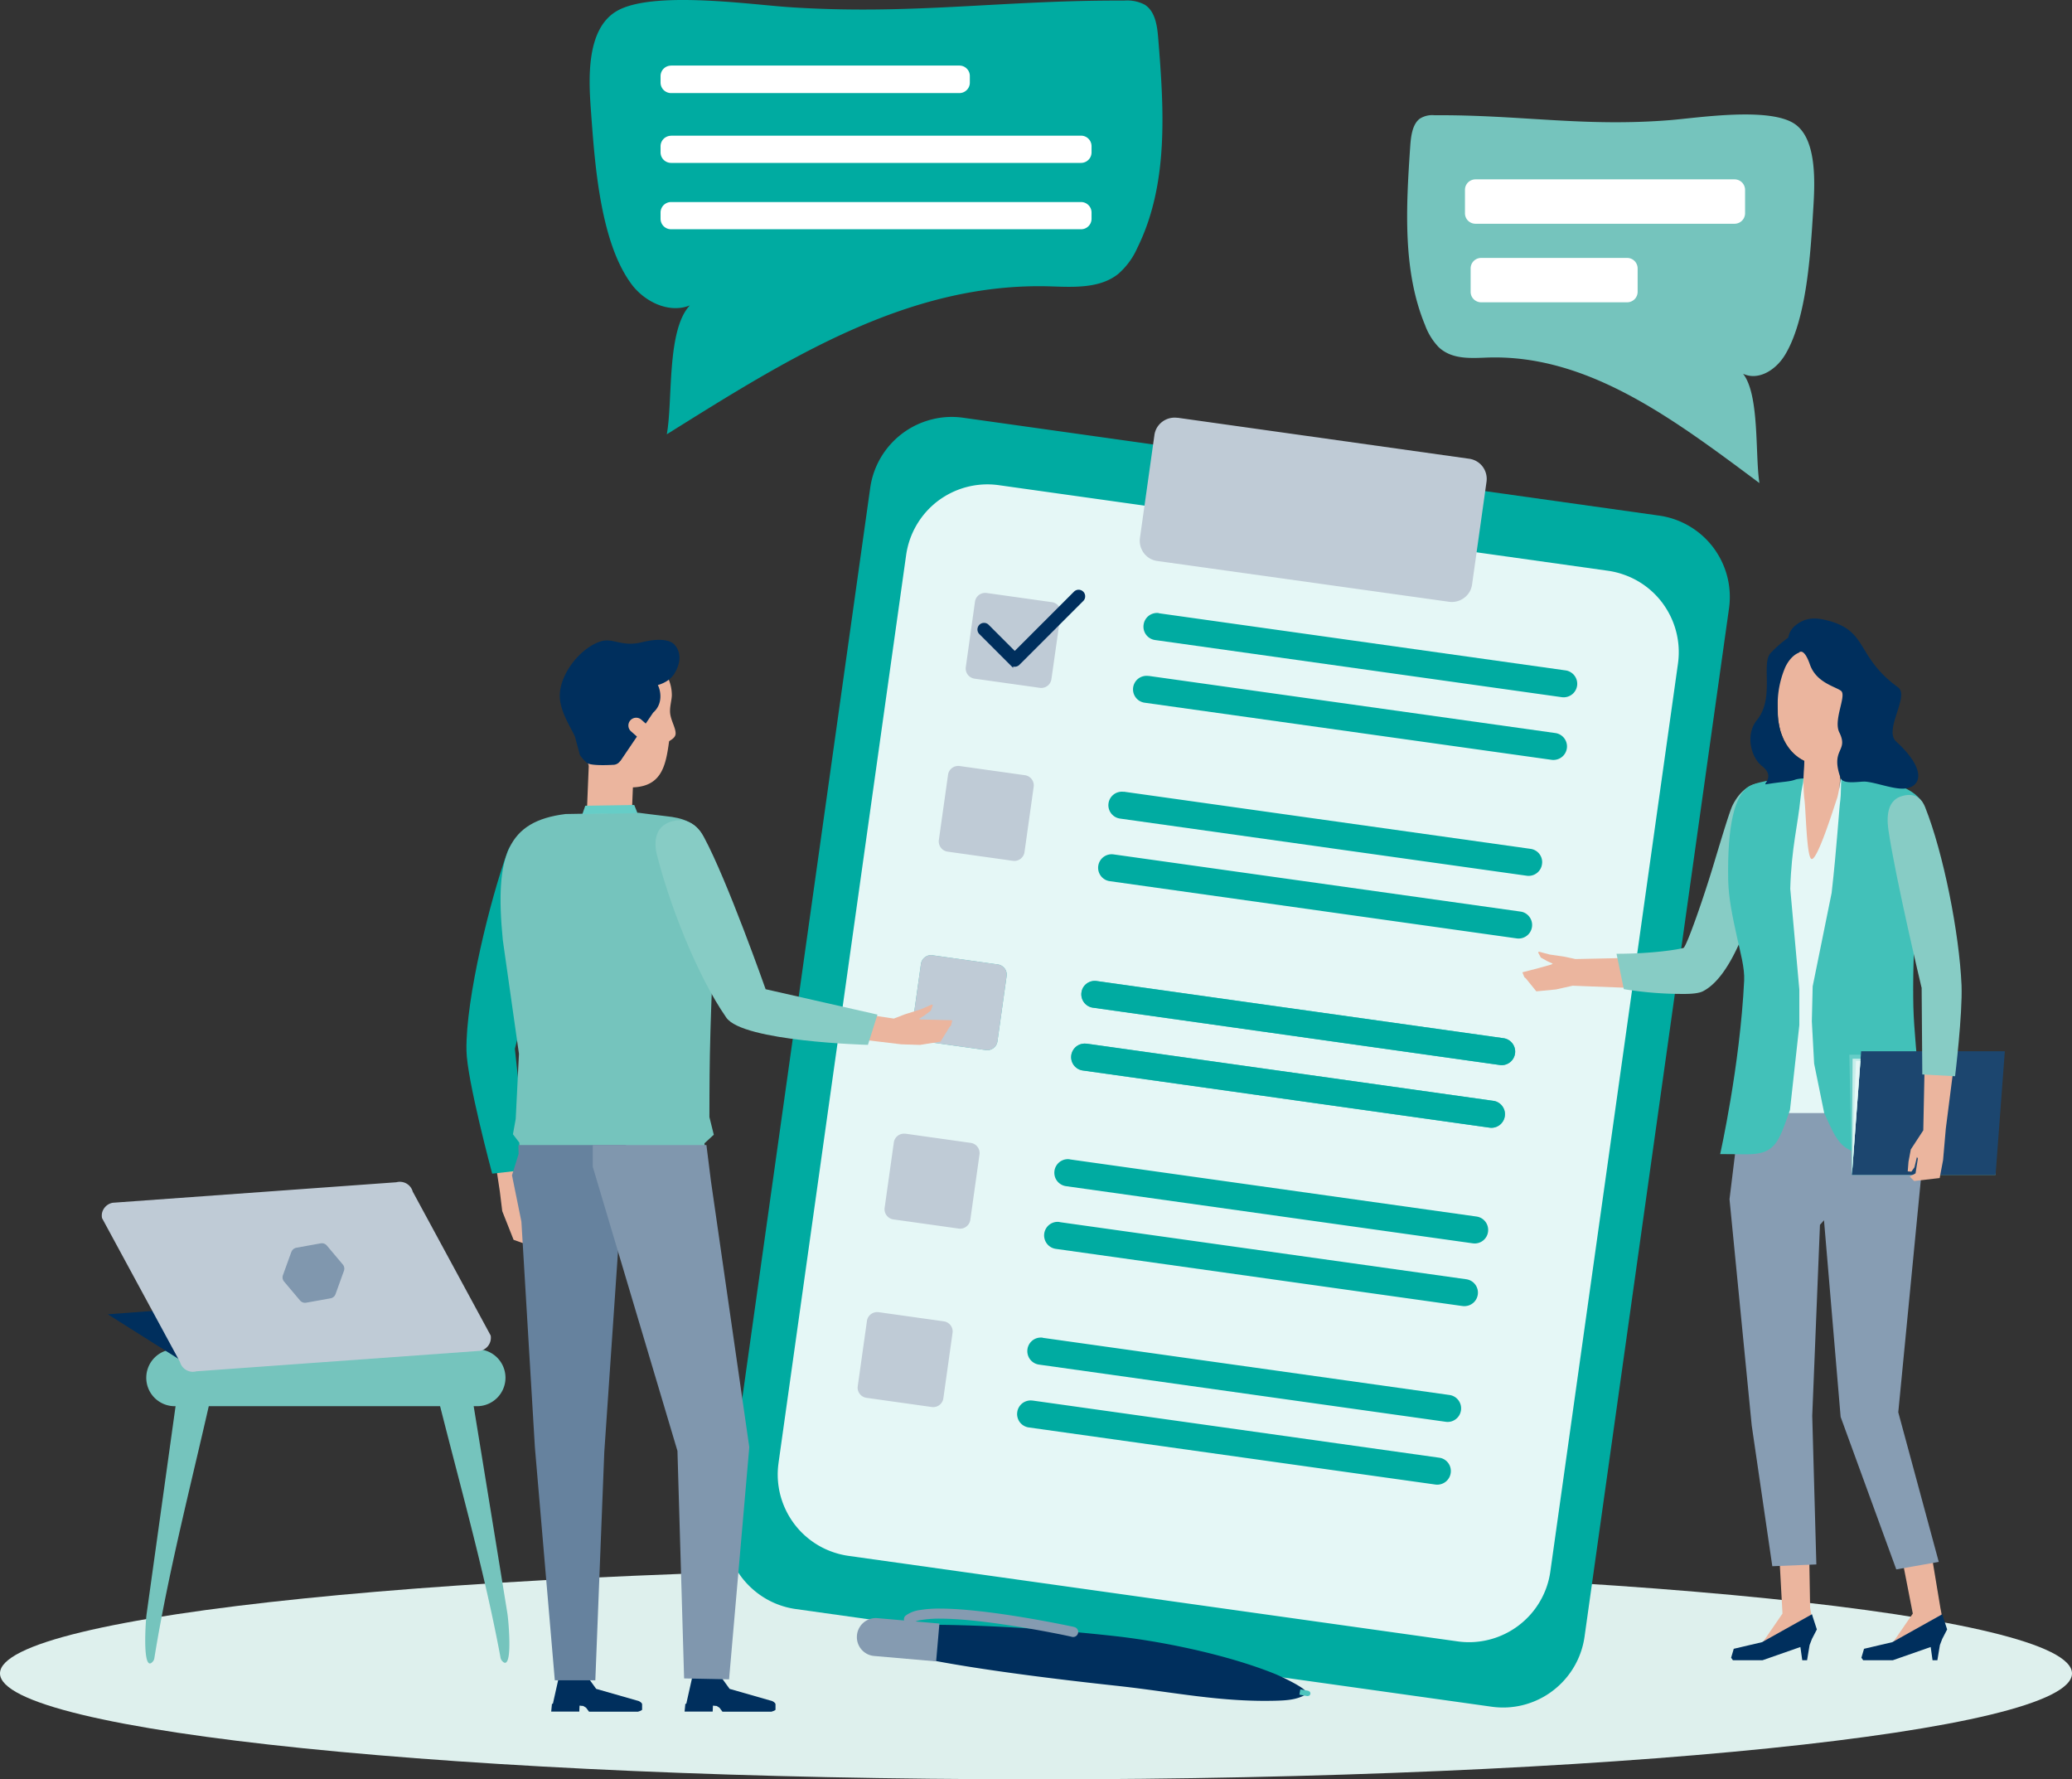
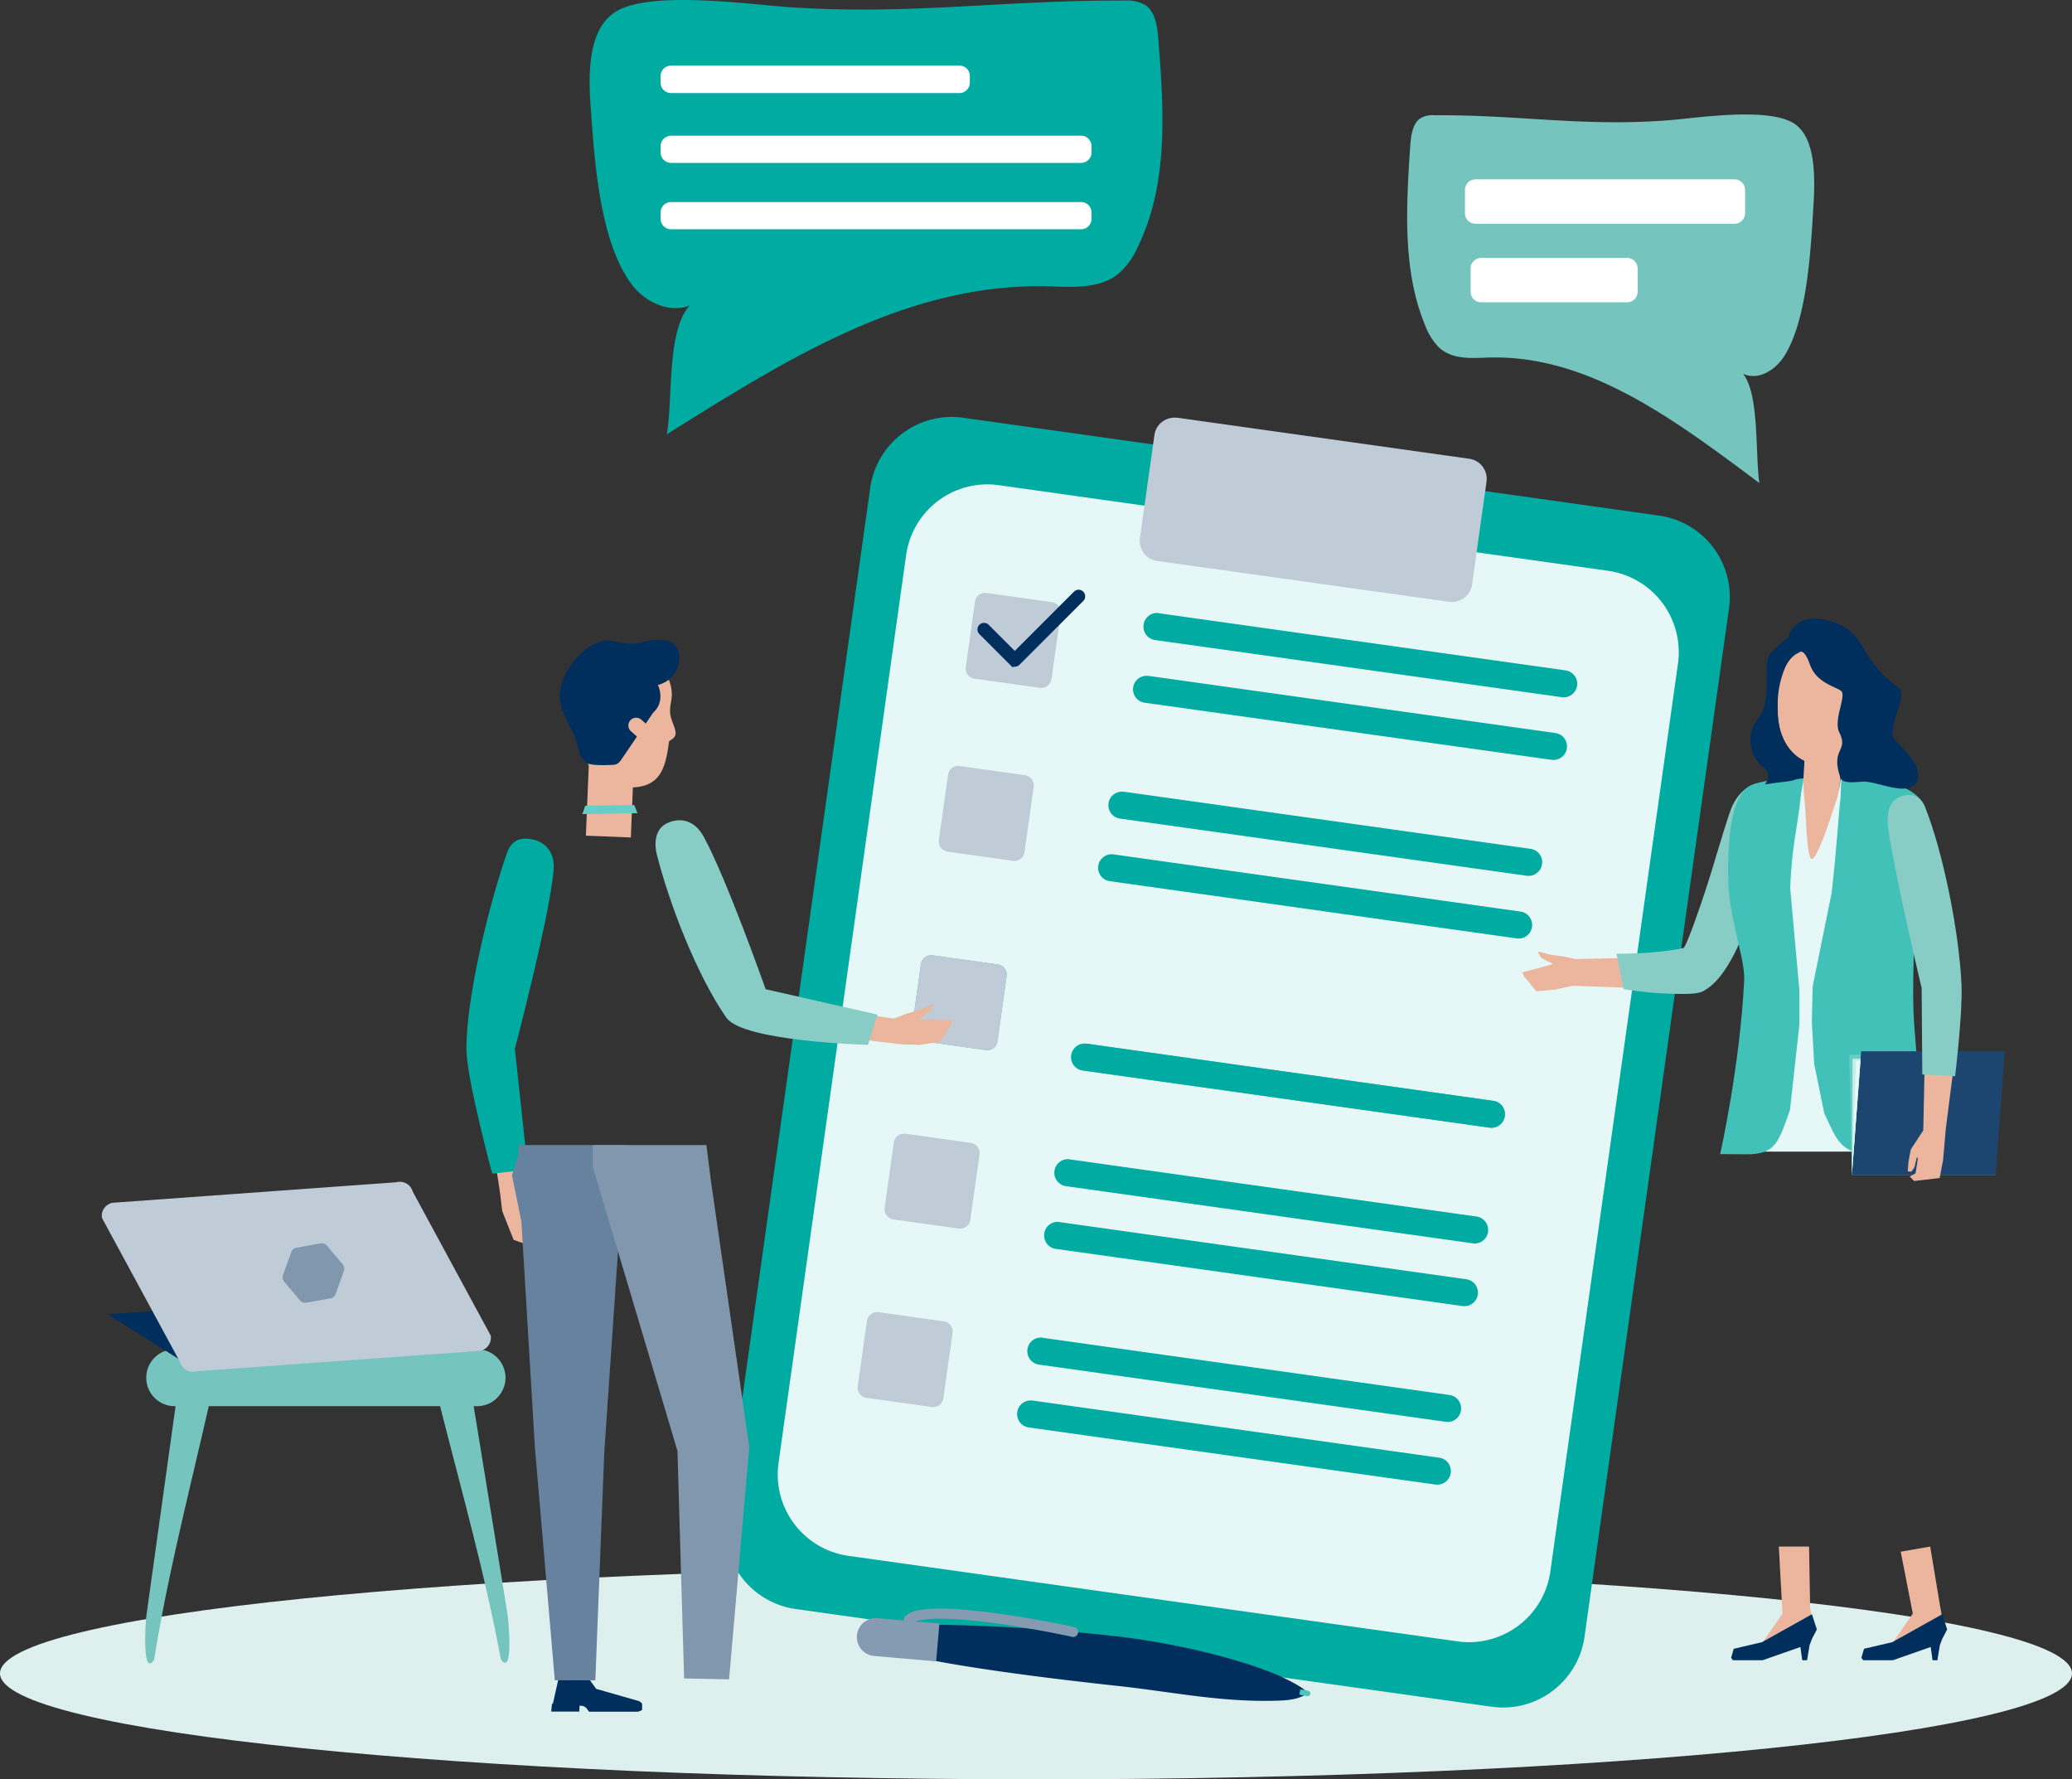
<svg xmlns="http://www.w3.org/2000/svg" id="Ebene_1" data-name="Ebene 1" viewBox="0 0 821.76 705.54">
  <rect x="0" y="0" width="821.76" height="705.54" fill="#333333" stroke="none" />
  <defs>
    <style>.cls-1{fill:#def0ed;}.cls-2{fill:#75c4bd;}.cls-3{fill:#00aba1;}.cls-4{fill:#fff;}.cls-5{fill:#002f5d;}.cls-6{fill:#bfcbd6;}.cls-7{fill:#8097ae;}.cls-8{fill:#e5f7f6;}.cls-9{fill:#4dc4bd;}.cls-10{fill:#859bb1;}.cls-11{fill:none;stroke:#002f5d;stroke-miterlimit:10;stroke-width:1.42px;}.cls-12{fill:#ebb59e;}.cls-13{fill:#66cdc7;}.cls-14{fill:#66829e;}.cls-15{fill:#87ccc5;}.cls-16{fill:#879db3;}.cls-17{fill:#42c1b9;}.cls-18{fill:#1c466f;}.cls-19{fill:#c7edea;}</style>
  </defs>
  <path class="cls-1" d="M682.88,737.54c226.92,0,410.88-18.81,410.88-42s-184-42-410.88-42S272,672.32,272,695.52s184,42,410.88,42Z" transform="translate(-272 -32)" />
  <path class="cls-2" d="M979.77,173c-3.75,6-10.63,10-16.47,7.19,6.6,8.39,4.73,32,6.49,43.35-34.13-25.41-68.27-51.35-108.47-49.74-6.52.26-13.69.66-18.78-4.19a25.12,25.12,0,0,1-5.39-8.78c-8.91-21.5-7.49-46.78-5.86-70.69.28-4.14.86-8.9,3.82-11.09a9.19,9.19,0,0,1,5.78-1.36c34.3-.2,59.35,4.72,93.71,1.92,10.92-.89,39.74-5.4,49.51,1.76,8.67,6.35,7.65,23.72,7,34-1.06,17.18-2.55,43.47-11.36,57.67Z" transform="translate(-272 -32)" />
  <path class="cls-3" d="M522.41,144.62c5.27,7.11,15,11.78,23.18,8.48-9.29,9.89-6.67,37.77-9.14,51.11,48-30,96.06-60.54,152.63-58.64,9.16.3,19.25.77,26.41-4.95a29.44,29.44,0,0,0,7.59-10.35c12.54-25.36,10.54-55.16,8.25-83.36-.4-4.89-1.23-10.5-5.38-13.08a15.06,15.06,0,0,0-8.13-1.6C669.56,32,633,38.1,584.6,34.81c-15.36-1.05-54.55-6.68-68.3,1.76-12.21,7.49-10.76,28-9.88,40.05,1.49,20.26,3.59,51.26,16,68Z" transform="translate(-272 -32)" />
  <path class="cls-4" d="M538.15,58H652.48a4.22,4.22,0,0,1,1.6.31,4.06,4.06,0,0,1,1.34.9,4,4,0,0,1,.91,1.35,4.18,4.18,0,0,1,.31,1.6v2.59a4.13,4.13,0,0,1-.31,1.59,4,4,0,0,1-.91,1.35,4.06,4.06,0,0,1-1.34.9,4.23,4.23,0,0,1-1.6.32H538.15a4.1,4.1,0,0,1-1.59-.32,4.24,4.24,0,0,1-1.36-.9,4.1,4.1,0,0,1-.9-1.35,4.14,4.14,0,0,1-.32-1.59V62.18a4.19,4.19,0,0,1,.32-1.6,4.1,4.1,0,0,1,.9-1.35,4.24,4.24,0,0,1,1.36-.9,4.1,4.1,0,0,1,1.59-.31Z" transform="translate(-272 -32)" />
  <path class="cls-4" d="M538.15,85.79H700.74a4.23,4.23,0,0,1,1.6.32,4.06,4.06,0,0,1,1.34.9,3.92,3.92,0,0,1,.91,1.36,4.1,4.1,0,0,1,.32,1.59v2.46a4.15,4.15,0,0,1-.32,1.6,4,4,0,0,1-.91,1.35,4.06,4.06,0,0,1-1.34.9,4.23,4.23,0,0,1-1.6.32H538.15a4.1,4.1,0,0,1-1.59-.32,4.24,4.24,0,0,1-1.36-.9,4.1,4.1,0,0,1-.9-1.35,4.15,4.15,0,0,1-.32-1.6V90a4.1,4.1,0,0,1,.32-1.59,4,4,0,0,1,.9-1.36,4.24,4.24,0,0,1,1.36-.9,4.1,4.1,0,0,1,1.59-.32Z" transform="translate(-272 -32)" />
  <path class="cls-4" d="M538.15,112.11H700.74a4.23,4.23,0,0,1,1.6.32,4.06,4.06,0,0,1,1.34.9,4,4,0,0,1,.91,1.35,4.14,4.14,0,0,1,.32,1.59v2.47a4.19,4.19,0,0,1-.32,1.6,4,4,0,0,1-.91,1.35,4.06,4.06,0,0,1-1.34.9,4.22,4.22,0,0,1-1.6.31H538.15a4.1,4.1,0,0,1-1.59-.31,4.24,4.24,0,0,1-1.36-.9,4.1,4.1,0,0,1-.9-1.35,4.19,4.19,0,0,1-.32-1.6v-2.47a4.14,4.14,0,0,1,.32-1.59,4.1,4.1,0,0,1,.9-1.35,4.24,4.24,0,0,1,1.36-.9,4.1,4.1,0,0,1,1.59-.32Z" transform="translate(-272 -32)" />
  <path class="cls-4" d="M857.17,103.12H959.94a4.14,4.14,0,0,1,1.59.32,4.1,4.1,0,0,1,1.35.9,4.31,4.31,0,0,1,.9,1.35,4.19,4.19,0,0,1,.32,1.6v9.27a4.14,4.14,0,0,1-.32,1.59,4.14,4.14,0,0,1-2.25,2.25,4.14,4.14,0,0,1-1.59.32H857.17a4.14,4.14,0,0,1-1.59-.32,4.24,4.24,0,0,1-1.36-.9,4.13,4.13,0,0,1-1.21-2.94v-9.27a4.18,4.18,0,0,1,.31-1.6,4.31,4.31,0,0,1,.9-1.35,4.24,4.24,0,0,1,1.36-.9,4.14,4.14,0,0,1,1.59-.32Z" transform="translate(-272 -32)" />
  <path class="cls-4" d="M859.42,134.27h57.9a4.19,4.19,0,0,1,2.95,1.22,4.24,4.24,0,0,1,1.22,2.95v9.27a4.14,4.14,0,0,1-.32,1.59,4.1,4.1,0,0,1-.9,1.35,4.19,4.19,0,0,1-2.95,1.22h-57.9a4.24,4.24,0,0,1-2.95-1.22,4.26,4.26,0,0,1-.9-1.35,4.13,4.13,0,0,1-.31-1.59v-9.27a4.1,4.1,0,0,1,.31-1.59,4.3,4.3,0,0,1,.9-1.36,4.24,4.24,0,0,1,2.95-1.22Z" transform="translate(-272 -32)" />
  <path class="cls-2" d="M330.9,691.33c-2.12-2.11-1.09-17-.76-19.33l4-28.65,8.09-58.08.93-6.64a7.82,7.82,0,0,1,8.12-6.23,5.93,5.93,0,0,1,2.51.63,5.8,5.8,0,0,1,2,1.62,6,6,0,0,1,1.26,4.91c-8.05,36.46-17.83,73-23.79,109.65a2.93,2.93,0,0,1-.5,1.44c-.8,1-1.41,1.15-1.87.68Z" transform="translate(-272 -32)" />
  <path class="cls-2" d="M472.9,691c2.08-2.18.71-17,.32-19.35l-4.63-28.52-9.42-57.82-1.07-6.61a7.57,7.57,0,0,0-1.1-2.54,7.77,7.77,0,0,0-7.16-3.45,6.21,6.21,0,0,0-2.5.71,6.06,6.06,0,0,0-2,1.68,6.15,6.15,0,0,0-1.15,5c8.88,36.2,19.48,72.44,26.27,108.89a2.85,2.85,0,0,0,.54,1.43c.82,1,1.43,1.1,1.88.63Z" transform="translate(-272 -32)" />
  <path class="cls-2" d="M341.31,567H461.16a11.29,11.29,0,0,1,8,19.28,11.32,11.32,0,0,1-8,3.3H341.31a11.36,11.36,0,0,1-8-3.3,11.3,11.3,0,0,1,8-19.28Z" transform="translate(-272 -32)" />
  <polygon class="cls-5" points="42.75 521.13 167.21 511.86 194.08 532.14 78.17 543.48 42.75 521.13 42.75 521.13" />
  <path class="cls-6" d="M462.35,567.63l-112.49,8.12a5.25,5.25,0,0,1-2.05.14,5.31,5.31,0,0,1-3.5-2,5.06,5.06,0,0,1-.92-1.84L312.47,515a5.24,5.24,0,0,1,0-2.05,5.39,5.39,0,0,1,2.34-3.3,5.29,5.29,0,0,1,1.92-.74l112.48-8.13a5.3,5.3,0,0,1,2.06-.13,5.23,5.23,0,0,1,1.95.65,5.3,5.3,0,0,1,2.47,3.19l30.92,57.07a5.29,5.29,0,0,1-.9,3.93,5.27,5.27,0,0,1-1.49,1.41,5.14,5.14,0,0,1-1.92.75Z" transform="translate(-272 -32)" />
  <path class="cls-7" d="M387.57,528.42a2.61,2.61,0,0,1,2-1.68L399.2,525a2.59,2.59,0,0,1,2.43.88l6.32,7.5a2.57,2.57,0,0,1,.45,2.54l-3.33,9.23a2.59,2.59,0,0,1-2,1.66l-9.65,1.73a2.6,2.6,0,0,1-2.43-.89l-6.32-7.49a2.57,2.57,0,0,1-.45-2.55l3.33-9.21Z" transform="translate(-272 -32)" />
  <path class="cls-3" d="M559.81,633.16l57.33-407.78a32.65,32.65,0,0,1,8-17.16,32.66,32.66,0,0,1,16.16-9.85,32,32,0,0,1,6.31-1,32.51,32.51,0,0,1,6.39.27L930,236.44a32.45,32.45,0,0,1,12,4.19,32.46,32.46,0,0,1,12.81,13.91,32.46,32.46,0,0,1,2.92,18.7L900.43,681a32.53,32.53,0,0,1-8,17.16,32.64,32.64,0,0,1-4.7,4.32,31.91,31.91,0,0,1-5.45,3.33A32.42,32.42,0,0,1,870,709a33.29,33.29,0,0,1-6.39-.26L587.54,670a32.53,32.53,0,0,1-17.16-8,32.15,32.15,0,0,1-4.33-4.7,32.66,32.66,0,0,1-3.32-5.45,31.51,31.51,0,0,1-2.2-6,32,32,0,0,1-1-6.31,32.41,32.41,0,0,1,.27-6.38Z" transform="translate(-272 -32)" />
  <path class="cls-8" d="M580.76,612.12l50.61-360a33.07,33.07,0,0,1,1.5-6.21A32.72,32.72,0,0,1,644,230.62a33.34,33.34,0,0,1,5.45-3.32,32.66,32.66,0,0,1,12.32-3.19,32.44,32.44,0,0,1,6.38.27L909.7,258.31a32.16,32.16,0,0,1,6.21,1.51,32.3,32.3,0,0,1,11,6.45,32.15,32.15,0,0,1,4.33,4.7,33.34,33.34,0,0,1,3.32,5.45,32.68,32.68,0,0,1,3.19,12.31,33.19,33.19,0,0,1-.26,6.38l-50.62,360a32.32,32.32,0,0,1-4.19,12,32.61,32.61,0,0,1-19.92,15,32.39,32.39,0,0,1-12.7.72L608.5,648.92a32.94,32.94,0,0,1-12-4.19,33,33,0,0,1-5.16-3.77,32.15,32.15,0,0,1-4.33-4.7,32.92,32.92,0,0,1-3.32-5.45,32.44,32.44,0,0,1-2.92-18.69Z" transform="translate(-272 -32)" />
  <path class="cls-3" d="M731.59,275.16l161.3,22.66a5.17,5.17,0,0,1,2,.7,5.36,5.36,0,0,1,2.47,3.27,5.26,5.26,0,0,1,.12,2.09,5.37,5.37,0,0,1-4,4.44,5.27,5.27,0,0,1-2.09.12L730.09,285.78a5.34,5.34,0,0,1-3.53-2.09,5.35,5.35,0,0,1-1-4,5.33,5.33,0,0,1,.69-2,5.46,5.46,0,0,1,1.39-1.56,5.34,5.34,0,0,1,1.89-.91,5.27,5.27,0,0,1,2.09-.12Z" transform="translate(-272 -32)" />
  <path class="cls-3" d="M727.52,300l161.31,22.66a5.33,5.33,0,0,1,2,.69,5.46,5.46,0,0,1,1.56,1.39,5.34,5.34,0,0,1,.91,1.89,5.25,5.25,0,0,1,.12,2.09,5.36,5.36,0,0,1-4,4.44,5.45,5.45,0,0,1-2.09.12L726,310.64a5.33,5.33,0,0,1-2-.69,5.08,5.08,0,0,1-1.56-1.39,5.34,5.34,0,0,1-.34-5.94,5.23,5.23,0,0,1,1.39-1.57,5.36,5.36,0,0,1,1.88-.9,5.27,5.27,0,0,1,2.09-.12Z" transform="translate(-272 -32)" />
  <path class="cls-6" d="M663.3,267.13l25.91,3.64a3.94,3.94,0,0,1,1.5.52,4,4,0,0,1,1.19,1.06,4.21,4.21,0,0,1,.69,1.43,3.87,3.87,0,0,1,.09,1.59L689,301.27a4.12,4.12,0,0,1-.52,1.5,4.17,4.17,0,0,1-1.06,1.19,4.07,4.07,0,0,1-3,.78l-25.91-3.64a4.11,4.11,0,0,1-2.69-1.58,3.92,3.92,0,0,1-.69-1.44,3.83,3.83,0,0,1-.09-1.58l3.64-25.91a4.07,4.07,0,0,1,.52-1.5,4.13,4.13,0,0,1,1.06-1.18,4.1,4.1,0,0,1,3-.78Z" transform="translate(-272 -32)" />
  <path class="cls-3" d="M717.72,345.92,879,368.58a5.33,5.33,0,0,1,2,.69,5.08,5.08,0,0,1,1.56,1.39,5.23,5.23,0,0,1,1,4,5.2,5.2,0,0,1-.69,2,5.37,5.37,0,0,1-5.36,2.58l-161.3-22.66a5.37,5.37,0,0,1-3.54-2.08,5.38,5.38,0,0,1-.91-1.88,5.27,5.27,0,0,1-.12-2.09,5.33,5.33,0,0,1,2.09-3.54,5.19,5.19,0,0,1,1.88-.9,5.27,5.27,0,0,1,2.09-.12Z" transform="translate(-272 -32)" />
  <path class="cls-3" d="M713.66,370.78,875,393.45a5.14,5.14,0,0,1,2,.68,5.42,5.42,0,0,1,2.47,3.28,5.27,5.27,0,0,1,.12,2.09,5.33,5.33,0,0,1-.69,2,5.19,5.19,0,0,1-1.39,1.56,5.38,5.38,0,0,1-1.88.91,5.32,5.32,0,0,1-2.1.12L712.16,381.4a5.33,5.33,0,0,1-2-.69,5.37,5.37,0,0,1-2.59-5.36,5.37,5.37,0,0,1,2.08-3.54,5.38,5.38,0,0,1,1.88-.91,5.32,5.32,0,0,1,2.1-.12Z" transform="translate(-272 -32)" />
  <path class="cls-6" d="M652.58,335.74l25.91,3.64a4.07,4.07,0,0,1,1.5.52,4.17,4.17,0,0,1,1.19,1.06,4.07,4.07,0,0,1,.78,3l-3.64,25.9a4,4,0,0,1-.53,1.5,4,4,0,0,1-1.06,1.19,4.07,4.07,0,0,1-3,.78l-25.91-3.64a4.26,4.26,0,0,1-1.5-.52,4,4,0,0,1-1.18-1.07,3.8,3.8,0,0,1-.69-1.43,4,4,0,0,1-.1-1.58L648,339.2a3.89,3.89,0,0,1,.52-1.5,4,4,0,0,1,1.06-1.18,4.07,4.07,0,0,1,3-.78Z" transform="translate(-272 -32)" />
-   <path class="cls-9" d="M707,421l161.3,22.66a5.37,5.37,0,0,1,3.54,2.08,5.38,5.38,0,0,1,.91,1.88,5.28,5.28,0,0,1,.12,2.09,5.38,5.38,0,0,1-.69,2,5.46,5.46,0,0,1-1.39,1.56,5.52,5.52,0,0,1-1.89.91,5.25,5.25,0,0,1-2.09.11L705.5,431.57a5.33,5.33,0,0,1-2-.69,5.35,5.35,0,0,1-2.59-5.36,5.38,5.38,0,0,1,.69-2A5.37,5.37,0,0,1,707,421Z" transform="translate(-272 -32)" />
  <path class="cls-9" d="M702.93,445.82l161.3,22.67a5,5,0,0,1,2,.69,5.36,5.36,0,0,1,2.47,3.27,5.46,5.46,0,0,1,.11,2.09,5,5,0,0,1-.69,2,5.36,5.36,0,0,1-3.27,2.47,5.27,5.27,0,0,1-2.09.12l-161.3-22.66a5.32,5.32,0,0,1-2-.69,5.46,5.46,0,0,1-1.56-1.39,5.34,5.34,0,0,1-.91-1.89,5.4,5.4,0,0,1-.12-2.08,5.43,5.43,0,0,1,2.09-3.54,5.22,5.22,0,0,1,1.88-.91,5.65,5.65,0,0,1,2.09-.12Z" transform="translate(-272 -32)" />
  <path class="cls-9" d="M641.85,410.78l25.92,3.64a3.91,3.91,0,0,1,1.5.53,4,4,0,0,1,1.18,1.05,4.07,4.07,0,0,1,.78,3l-3.64,25.91a4,4,0,0,1-.52,1.49,4,4,0,0,1-1.06,1.19,4.21,4.21,0,0,1-1.43.69,3.89,3.89,0,0,1-1.59.09l-25.91-3.64a3.94,3.94,0,0,1-1.5-.52,4.17,4.17,0,0,1-1.19-1.06,4.21,4.21,0,0,1-.69-1.43,4.06,4.06,0,0,1-.09-1.59l3.64-25.91a4.08,4.08,0,0,1,.53-1.5,3.85,3.85,0,0,1,1.06-1.18,4.13,4.13,0,0,1,1.43-.69,3.83,3.83,0,0,1,1.58-.09Z" transform="translate(-272 -32)" />
-   <path class="cls-3" d="M707,421l161.3,22.66a5.37,5.37,0,0,1,3.54,2.08,5.38,5.38,0,0,1,.91,1.88,5.28,5.28,0,0,1,.12,2.09,5.38,5.38,0,0,1-.69,2,5.46,5.46,0,0,1-1.39,1.56,5.52,5.52,0,0,1-1.89.91,5.25,5.25,0,0,1-2.09.11L705.5,431.57a5.33,5.33,0,0,1-2-.69,5.35,5.35,0,0,1-2.59-5.36,5.38,5.38,0,0,1,.69-2A5.37,5.37,0,0,1,707,421Z" transform="translate(-272 -32)" />
  <path class="cls-3" d="M702.93,445.82l161.3,22.67a5,5,0,0,1,2,.69,5.36,5.36,0,0,1,2.47,3.27,5.46,5.46,0,0,1,.11,2.09,5,5,0,0,1-.69,2,5.36,5.36,0,0,1-3.27,2.47,5.27,5.27,0,0,1-2.09.12l-161.3-22.66a5.32,5.32,0,0,1-2-.69,5.46,5.46,0,0,1-1.56-1.39,5.34,5.34,0,0,1-.91-1.89,5.4,5.4,0,0,1-.12-2.08,5.43,5.43,0,0,1,2.09-3.54,5.22,5.22,0,0,1,1.88-.91,5.65,5.65,0,0,1,2.09-.12Z" transform="translate(-272 -32)" />
  <path class="cls-6" d="M641.85,410.78l25.92,3.64a3.91,3.91,0,0,1,1.5.53,4,4,0,0,1,1.18,1.05,4.07,4.07,0,0,1,.78,3l-3.64,25.91a4,4,0,0,1-.52,1.49,4,4,0,0,1-1.06,1.19,4.21,4.21,0,0,1-1.43.69,3.89,3.89,0,0,1-1.59.09l-25.91-3.64a3.94,3.94,0,0,1-1.5-.52,4.17,4.17,0,0,1-1.19-1.06,4.21,4.21,0,0,1-.69-1.43,4.06,4.06,0,0,1-.09-1.59l3.64-25.91a4.08,4.08,0,0,1,.53-1.5,3.85,3.85,0,0,1,1.06-1.18,4.13,4.13,0,0,1,1.43-.69,3.83,3.83,0,0,1,1.58-.09Z" transform="translate(-272 -32)" />
  <path class="cls-3" d="M696.27,491.71l161.3,22.66a5.38,5.38,0,0,1,2,.69,5.46,5.46,0,0,1,1.56,1.39,5.34,5.34,0,0,1,.91,1.89,5.45,5.45,0,0,1,.12,2.09,5.33,5.33,0,0,1-.69,2,5.49,5.49,0,0,1-1.4,1.56,5.35,5.35,0,0,1-4,1l-161.3-22.66a5.43,5.43,0,0,1-3.54-2.09,5.22,5.22,0,0,1-.91-1.88,5.65,5.65,0,0,1-.12-2.09,5.17,5.17,0,0,1,.7-2,5.35,5.35,0,0,1,5.36-2.59Z" transform="translate(-272 -32)" />
  <path class="cls-3" d="M692.21,516.58l161.3,22.66a5.33,5.33,0,0,1,2,.69,5.21,5.21,0,0,1,1.56,1.39,5.34,5.34,0,0,1,.91,1.89,5.21,5.21,0,0,1,.12,2.08,5.35,5.35,0,0,1-4,4.45,5.6,5.6,0,0,1-2.08.12L690.71,527.19a5.37,5.37,0,0,1-4.44-4,5.27,5.27,0,0,1-.12-2.09,5.43,5.43,0,0,1,2.08-3.54,5.52,5.52,0,0,1,1.89-.91,5.44,5.44,0,0,1,2.09-.11Z" transform="translate(-272 -32)" />
  <path class="cls-6" d="M631.13,481.53,657,485.17a4,4,0,0,1,1.5.53,4,4,0,0,1,1.19,1.06,4.13,4.13,0,0,1,.69,1.43,4.25,4.25,0,0,1,.09,1.59l-3.64,25.9a4.08,4.08,0,0,1-.53,1.5,4.17,4.17,0,0,1-2.49,1.88,4.21,4.21,0,0,1-1.58.09l-25.92-3.64a4.08,4.08,0,0,1-1.5-.53,4,4,0,0,1-1.18-1.06,4,4,0,0,1-.78-3l3.64-25.9a3.94,3.94,0,0,1,.52-1.5,4.17,4.17,0,0,1,1.06-1.19,4.21,4.21,0,0,1,1.43-.69,4.26,4.26,0,0,1,1.59-.09Z" transform="translate(-272 -32)" />
  <path class="cls-3" d="M685.55,562.46l161.3,22.67a5.44,5.44,0,0,1,2,.69,5.37,5.37,0,0,1,2.58,5.36,5.44,5.44,0,0,1-.69,2,5.16,5.16,0,0,1-1.39,1.55,5.32,5.32,0,0,1-1.88.92,5.46,5.46,0,0,1-2.09.11L684.05,573.08a5.36,5.36,0,0,1-4.44-4,5.21,5.21,0,0,1-.12-2.08,5.32,5.32,0,0,1,.69-2,5.46,5.46,0,0,1,1.39-1.56,5.34,5.34,0,0,1,1.89-.91,5.65,5.65,0,0,1,2.09-.12Z" transform="translate(-272 -32)" />
  <path class="cls-3" d="M681.48,587.33,842.79,610a5.14,5.14,0,0,1,2,.68,5.49,5.49,0,0,1,1.56,1.4,5.35,5.35,0,0,1,1,4,5.36,5.36,0,0,1-4,4.44,5.25,5.25,0,0,1-2.09.12L680,598a5.43,5.43,0,0,1-3.54-2.08,5.49,5.49,0,0,1-.9-1.89,5.26,5.26,0,0,1-.12-2.09,5.33,5.33,0,0,1,.69-2,5.46,5.46,0,0,1,1.39-1.56,5.34,5.34,0,0,1,1.89-.91,5.21,5.21,0,0,1,2.08-.12Z" transform="translate(-272 -32)" />
  <path class="cls-6" d="M620.41,552.29l25.91,3.64a4.07,4.07,0,0,1,1.5.52,4.3,4.3,0,0,1,1.19,1.06,4.21,4.21,0,0,1,.69,1.43,4,4,0,0,1,.08,1.59l-3.64,25.9a3.94,3.94,0,0,1-.52,1.5,4,4,0,0,1-1.06,1.19,4.07,4.07,0,0,1-3,.78l-25.91-3.64a4.17,4.17,0,0,1-2.69-1.58,4.1,4.1,0,0,1-.78-3l3.65-25.91a4.07,4.07,0,0,1,.52-1.5,4,4,0,0,1,1.06-1.18,4.07,4.07,0,0,1,3-.78Z" transform="translate(-272 -32)" />
  <path class="cls-6" d="M739,197.64l115.54,16.24A8.08,8.08,0,0,1,860,217a8.14,8.14,0,0,1,1.56,6l-5.72,40.67a8.19,8.19,0,0,1-1,3,8.22,8.22,0,0,1-5,3.76,8.06,8.06,0,0,1-3.17.18L731.05,254.45a8.19,8.19,0,0,1-3-1,8.31,8.31,0,0,1-2.38-2.12,8.43,8.43,0,0,1-1.38-2.86,8.12,8.12,0,0,1-.18-3.18l5.72-40.67a8,8,0,0,1,1-3,8.14,8.14,0,0,1,8.16-3.94Z" transform="translate(-272 -32)" />
  <path class="cls-5" d="M646.22,676.29c-9.48-.16-21.22-.81-30.45,2.33a2.69,2.69,0,0,0-1.85,1.36c-3.77,9.59,92.83,19.53,103,20.69,21.34,2.43,39.44,6.25,61,5.69,4.15-.11,8.52-.33,12.11-2.57,2.21-1.41-9.8-7-12.23-8-18.69-7.57-44.64-13-64.52-15.15-22.2-2.42-44.62-4-67-4.36Z" transform="translate(-272 -32)" />
  <path class="cls-10" d="M611.87,680.45a7.29,7.29,0,0,1,.82-2.81,7.47,7.47,0,0,1,4.4-3.7,7.53,7.53,0,0,1,2.91-.32l24.57,2.14-1.3,15-24.57-2.14a7.45,7.45,0,0,1-5.1-2.65,7.47,7.47,0,0,1-1.73-5.47Z" transform="translate(-272 -32)" />
  <polygon class="cls-9" points="519.74 671.66 519.3 672.36 518.5 672.53 515.34 671.97 515.7 669.87 518.88 670.42 519.57 670.86 519.74 671.66 519.74 671.66" />
  <path class="cls-10" d="M697.83,677.07s-8.36-1.81-19.15-3.62-24-3.61-33.9-3.62a47.18,47.18,0,0,0-8,.58,11.93,11.93,0,0,0-5.73,2.31,2,2,0,0,0,2.62,3,8.59,8.59,0,0,1,3.82-1.39,43.5,43.5,0,0,1,7.34-.51c9.45,0,22.56,1.77,33.24,3.56,5.35.9,10.09,1.8,13.5,2.47S697,681,697,681a2,2,0,1,0,.85-3.89Z" transform="translate(-272 -32)" />
-   <path class="cls-5" d="M701.67,268.44a1.8,1.8,0,0,0-.55-1.33,1.88,1.88,0,0,0-2.68,0l-24,24,2.68,2.69,24-24a1.83,1.83,0,0,0,.55-1.34Zm-27.22,22.65L663.6,280.24a1.85,1.85,0,0,0-1.35-.55,1.9,1.9,0,0,0-1.34,3.23l12.2,12.19a1.88,1.88,0,0,1,0-2.68l1.34-1.34Zm-1.9,2.68a1.9,1.9,0,0,0,3.24,1.34l1.34-1.34-2.68-2.68-1.34,1.34a1.84,1.84,0,0,0-.56,1.34Z" transform="translate(-272 -32)" />
+   <path class="cls-5" d="M701.67,268.44a1.8,1.8,0,0,0-.55-1.33,1.88,1.88,0,0,0-2.68,0l-24,24,2.68,2.69,24-24a1.83,1.83,0,0,0,.55-1.34Zm-27.22,22.65L663.6,280.24a1.85,1.85,0,0,0-1.35-.55,1.9,1.9,0,0,0-1.34,3.23l12.2,12.19a1.88,1.88,0,0,1,0-2.68Zm-1.9,2.68a1.9,1.9,0,0,0,3.24,1.34l1.34-1.34-2.68-2.68-1.34,1.34a1.84,1.84,0,0,0-.56,1.34Z" transform="translate(-272 -32)" />
  <path class="cls-11" d="M701.67,268.44a1.8,1.8,0,0,0-.55-1.33,1.88,1.88,0,0,0-2.68,0l-24,24,2.68,2.69,24-24a1.83,1.83,0,0,0,.55-1.34Zm-27.22,22.65L663.6,280.24a1.85,1.85,0,0,0-1.35-.55,1.9,1.9,0,0,0-1.34,3.23l12.2,12.19a1.88,1.88,0,0,1,0-2.68l1.34-1.34Zm-1.9,2.68a1.9,1.9,0,0,0,3.24,1.34l1.34-1.34-2.68-2.68-1.34,1.34a1.84,1.84,0,0,0-.56,1.34Z" transform="translate(-272 -32)" />
  <polygon class="cls-12" points="206.6 455.86 209.13 470.62 214.99 477.84 216.3 482.65 216.87 486.42 215.29 486.64 213.86 485 212.53 480.98 212.17 481.62 213.54 487.43 216.28 493.29 213.73 495.19 203.69 491.6 199.19 480.23 198.24 472.45 195.97 457.5 206.6 455.86 206.6 455.86" />
  <path class="cls-3" d="M476.19,447.77l5.16,48-14.14,1.6S457.15,460.06,457,448.5c-.33-20.73,9.51-60.06,16.24-78.69,1.05-2.89,3.41-6.2,9.6-5.05,5.45,1,9.42,5.16,8.71,12.61-1.86,19.38-15.33,70.4-15.33,70.4Z" transform="translate(-272 -32)" />
  <polygon class="cls-12" points="233.54 302.82 251.37 303.56 250.19 332.08 232.36 331.35 233.54 302.82 233.54 302.82" />
  <path class="cls-12" d="M537.36,326c-1.42,10.35-3.19,19.09-17.31,18.15-9.3-.61-16.08-6.09-16.44-17-.06-1.55-1.56-21.41-1.32-22.87l7-6.1L523,293.9l11.23,2.8a16.32,16.32,0,0,1,4.22,10.88c0,2.1-1,4.88-.63,7.55.44,2.95,2.29,5.79,2.12,7.89-.15,1.84-2.54,2.62-2.59,3Z" transform="translate(-272 -32)" />
  <path class="cls-5" d="M517.94,333.78a3.4,3.4,0,0,1-2.89,1.49s-7.69.51-9.95-.58c-1.05-.5-3.08-3.23-3.08-3.23l-2-7.39c-1.49-3.47-6.32-10.4-6-16.83.43-8.51,8.21-18.29,16.12-20.89,5-1.65,8.28,2.33,16.48.3s11.54-.29,12.55.64c2,1.85,3.83,5.93.34,11.73-1.73,2.88-4.83,4.09-6.61,4.62,1.06,2,2.26,7.32-1.87,10.94l-13,19.2Z" transform="translate(-272 -32)" />
-   <path class="cls-2" d="M478.24,491l-.27-5.93-2.54-3.32,1.1-6.05,1.29-25.83-6.41-45.17c-3.3-33.71,2-47.09,24.89-49.93l29-.5s7.12.95,11.2,1.4c5.15.56,13.11,2,15.2,10.52,3.32,13.51,4.16,18.34,3.2,43.07-.62,15.92-1.12,28.65-1.36,40.81-.19,9.82-.19,24.86-.19,24.86l1.74,7-3.7,3.41.26,4L478.24,491Z" transform="translate(-272 -32)" />
  <polygon class="cls-13" points="232.12 319.49 251.54 319.19 252.84 322.43 230.97 322.81 232.12 319.49 232.12 319.49" />
-   <path class="cls-5" d="M555.22,708.33h-.46l-.11,2.33H543.51l.3-3.08h.37v0l2.54-11.33h11.57l.25,1.5,2.82,3.91,16.9,4.84s1.33.58,1.31,1.31l0,1.33,0,.81s-.2.35-1.58.75H558.52l-1.17-1.56-1.14-.71-1-.06Z" transform="translate(-272 -32)" />
  <path class="cls-5" d="M502.32,708.33h-.47l-.1,2.33H490.61l.3-3.08h.36v0l2.54-11.33h11.57l.24,1.5,2.83,3.91,16.9,4.84s1.33.58,1.31,1.31l0,1.33,0,.81s-.2.35-1.59.75H505.61l-1.17-1.56-1.14-.71-1-.06Z" transform="translate(-272 -32)" />
  <path class="cls-12" d="M522.28,322l3,2.64a3.1,3.1,0,0,0,4.36-.29h0a3.09,3.09,0,0,0-.3-4.36l-3-2.64a3.09,3.09,0,0,0-4.36.3h0a3.08,3.08,0,0,0,.3,4.35Z" transform="translate(-272 -32)" />
  <polygon class="cls-14" points="236.11 666.27 220.04 666.27 212.14 573.89 206.79 484.4 203.06 466.02 205.68 457.56 205.59 454.03 248.27 454.03 247.17 466 239.66 575.82 236.11 666.27 236.11 666.27" />
  <polygon class="cls-7" points="289.15 665.88 271.32 665.52 268.68 575.31 235.09 462.64 235.09 454.03 280.17 454.03 281.95 468.22 297.17 573.82 289.15 665.88 289.15 665.88" />
  <polygon class="cls-12" points="373.02 413.02 376.61 407.21 377.18 406.61 377.68 404.55 370.69 404.36 365.16 404.24 364.49 404.02 366.69 402.6 369.15 400.75 369.95 398.61 369.63 398.29 365.19 400.21 358.92 402.18 354.5 403.88 341.27 401.91 342.02 412.24 357.49 414.09 364.87 414.32 373.02 413.02 373.02 413.02" />
  <path class="cls-15" d="M575.62,424.23,620,434.3l-3.78,12s-49.55-1.28-56.15-10.78c-11.84-17-22.84-45.74-27.64-65-.74-3-1.32-9.77,4.46-12.27,5.09-2.2,10.7-1,14.26,5.61,9.27,17.12,24.47,60.3,24.47,60.3Z" transform="translate(-272 -32)" />
  <polygon class="cls-12" points="730.74 294.84 716.06 293.95 712.74 342.59 727.42 343.48 730.74 294.84 730.74 294.84" />
  <path class="cls-12" d="M977.08,313.72c-.32,11.42,6.67,20.91,15.61,21.2s16.43-8.72,16.74-20.14c0-1,.55-9,.9-15.49.25-4.6-3-8.51-7.27-8.65L984.21,290c-4.34-.14-7.89,3.75-7.72,8.49.24,6.45.61,14.24.59,15.2Z" transform="translate(-272 -32)" />
  <path class="cls-12" d="M981,318.84s7.72,4.64,14.44,1.15c0,0-8.51,12.68-14.44-1.15Z" transform="translate(-272 -32)" />
  <path class="cls-8" d="M964.64,420.78c-.35-11-6.08-26.33-6.33-40-.22-11.81.32-32.21,8.13-36.31,3.93-2.07,14.85-3,14.85-3l6-.87a65.29,65.29,0,0,0,.27,7.81c.69,3.85.87,24.22,3,24.21,2.44,0,8.81-20.61,10.16-24.5a55.49,55.49,0,0,0,1.29-7.63s4.88.84,7.84,1.21c7.1.88,13.19,1.84,16.61,3.34,10.5,4.62,9,11.2,8.5,21,0,0-2.64,20.85-3.75,29.31-1.31,10-1.16,26-1.06,36.26.09,10,.37,24.32.37,24.32l1.64,11-2.26,5.33-.25,16.37H962l-.34-17.06-1.63-1.29,2.34-9.63s2.52-30.84,2.23-39.86Z" transform="translate(-272 -32)" />
  <polygon class="cls-12" points="705.48 613.23 706.94 639.81 698.85 651.58 690.05 654.25 690.05 657.11 698.33 657.31 711.58 653.15 717.7 650.6 719.96 645.97 718.62 641.34 717.9 637.59 717.48 613.23 705.48 613.23 705.48 613.23" />
  <polygon class="cls-5" points="687.27 658.3 686.57 657.31 687.61 653.77 698.83 651.14 718.63 640.07 719.01 641.31 720.57 646.09 718.63 649.84 717.69 652.28 716.69 658.3 714.78 658.3 714.04 653.06 699.05 658.3 687.27 658.3 687.27 658.3" />
  <polygon class="cls-12" points="753.83 615.27 758.62 639.81 750.52 651.58 741.72 654.25 741.72 657.11 750.01 657.31 763.26 653.15 769.38 650.6 771.64 645.97 770.29 641.34 769.57 637.59 765.52 613.23 753.83 615.27 753.83 615.27" />
  <polygon class="cls-5" points="738.94 658.3 738.24 657.31 739.28 653.77 750.5 651.14 770.3 640.07 770.69 641.31 772.24 646.09 770.3 649.84 769.37 652.28 768.37 658.3 766.45 658.3 765.72 653.06 750.72 658.3 738.94 658.3 738.94 658.3" />
-   <polygon class="cls-16" points="758.5 446.9 758.69 441.34 689 441.34 689.27 448.17 685.93 475.51 694.73 565.16 702.9 621.03 720.37 620.32 718.74 561.39 721.8 485.67 723.4 483.85 730 561.82 752.07 622.29 768.92 619.31 752.86 559.99 762.15 464.3 758.5 446.9 758.5 446.9" />
  <polygon class="cls-12" points="609.31 393.08 605.16 387.96 604.56 387.47 603.78 385.53 610.45 383.8 615.25 382.45 615.82 382.11 613.61 381.09 611.1 379.68 610.04 377.71 610.28 377.34 614.59 378.48 620.57 379.36 624.83 380.28 649.73 379.75 648.96 391.82 623.73 390.85 617.09 392.33 609.31 393.08 609.31 393.08" />
  <path class="cls-15" d="M913.17,410.18c14.19,0,24.82-1.74,26.57-2.34,1.47-1.39,8.06-20.25,12-33.46,3.33-11,6.2-20.56,7.38-23,3.24-6.61,8.22-9.13,11.57-8.71a7.94,7.94,0,0,1,6.46,4.54c4.87,9.87-5,32.34-7,36.74-1,2.12-2.18,5.69-3.59,9.83-4.45,13.09-10.7,26.95-19.18,31.27-1.49.76-4.16,1.06-7.47,1.06a143.43,143.43,0,0,1-23.9-1.9l-2.9-14.06Z" transform="translate(-272 -32)" />
  <path class="cls-17" d="M986.07,348.63c.38-4,1.1-5.71,1.13-7.3l.12-1.21-6.1.38c-.45,0-11.14.95-15.18,3.09-6.13,3.22-9,15.74-8.64,37.21.14,7.44,1.83,15.19,3.48,22.69,1.39,6.33,3.1,12.32,2.86,17.32-1.66,33.9-9.52,68.8-9.52,68.8l10.21.08c10.91.1,12.68-4,16.61-15.13l.87-2.44,3.71-33.62V424.4l-3.6-40c.46-16.23,3.07-25.56,4.05-35.77Z" transform="translate(-272 -32)" />
  <path class="cls-17" d="M1030.85,431.54c-.23-9.79,0-26.1,1.28-36,1.11-8.46,3.74-29.33,3.75-29.4,0-.83.1-1.66.15-2.45.56-8.39,1-15-9.21-19.52-3.65-1.6-10.25-2.58-16.84-3.4-2.91-.36-7.76-1.2-7.81-1.2l.09,1.75c-.16,1.54-.13,6.13-.37,7.77-.53,3.69-1.38,18.71-3.46,36.95l-7.52,37.07-.33,13.85.91,16.78,4,19.64,1.92,4.17c3.86,8.41,6.71,11.63,15.35,11.7l23.52,1.08s-5.09-44.07-5.42-58.75Z" transform="translate(-272 -32)" />
  <polygon class="cls-13" points="734.47 465.86 791.45 465.86 790.43 418.2 733.45 418.2 734.47 465.86 734.47 465.86" />
  <polygon class="cls-18" points="791.45 465.86 734.47 465.86 738.13 416.83 795.12 416.83 791.45 465.86 791.45 465.86" />
  <polygon class="cls-19" points="734.75 419.8 734.47 465.86 737.91 419.8 734.75 419.8 734.75 419.8" />
  <polygon class="cls-8" points="736.07 420.7 734.52 465.2 737.85 420.7 736.07 420.7 736.07 420.7" />
  <polygon class="cls-12" points="763.37 419.19 762.78 448.2 757.83 455.77 756.91 460.66 756.61 464.46 758.07 464.58 759.28 462.85 760.26 458.75 760.63 459.38 759.71 465.25 757.38 466.51 759.15 468.28 769.28 467.11 770.63 459.97 771.71 447.55 775.18 420.36 763.37 419.19 763.37 419.19" />
  <path class="cls-15" d="M1034.13,423.55l.26,34.48,13,.71s3-24.54,2.56-36.09c-.89-20.71-7.2-52.42-14.43-70.58-1.13-2.83-3.48-6-9.08-4.45-4.94,1.35-6.56,6.17-5.47,13.56,2.81,19.22,13.11,62.37,13.11,62.37Z" transform="translate(-272 -32)" />
  <path class="cls-5" d="M1024,326c-5-4.58,5.47-18.05.76-21.47-17.32-12.58-11.32-22.91-29.43-26.84-5.72-1.25-9,.35-11.76,2.74a8,8,0,0,0-2.34,4.39,50,50,0,0,0-7,6.12c-3.89,4.19,1.72,17.83-5.42,26.57-4.73,5.78-2.35,14.87,2,18.24,5.54,4.3-.12,7.52,1.69,7.22,7.16-1.17,9-.89,11.75-1.92a15.61,15.61,0,0,1,3-.39l.36-6.89a17.5,17.5,0,0,1-8.77-9.87,18.59,18.59,0,0,1-1.08-3.56c-.19-1.05-.39-2-.51-2.91a52.87,52.87,0,0,1-.18-7.93,37.58,37.58,0,0,1,3-13c2.31-4.79,5.34-5.67,5.34-5.67s1.9-2.52,4.4,4.64,9.84,8.65,12.3,10.42-3.12,11.51-.63,16.52c3.85,7.77-3.72,6.26.51,18.11,1,2.71,7.74,1.23,9.88,1.41,4.23.37,10.94,3,15.17,2.77,6.56-.35,9.78-6.94-3.07-18.73Z" transform="translate(-272 -32)" />
</svg>